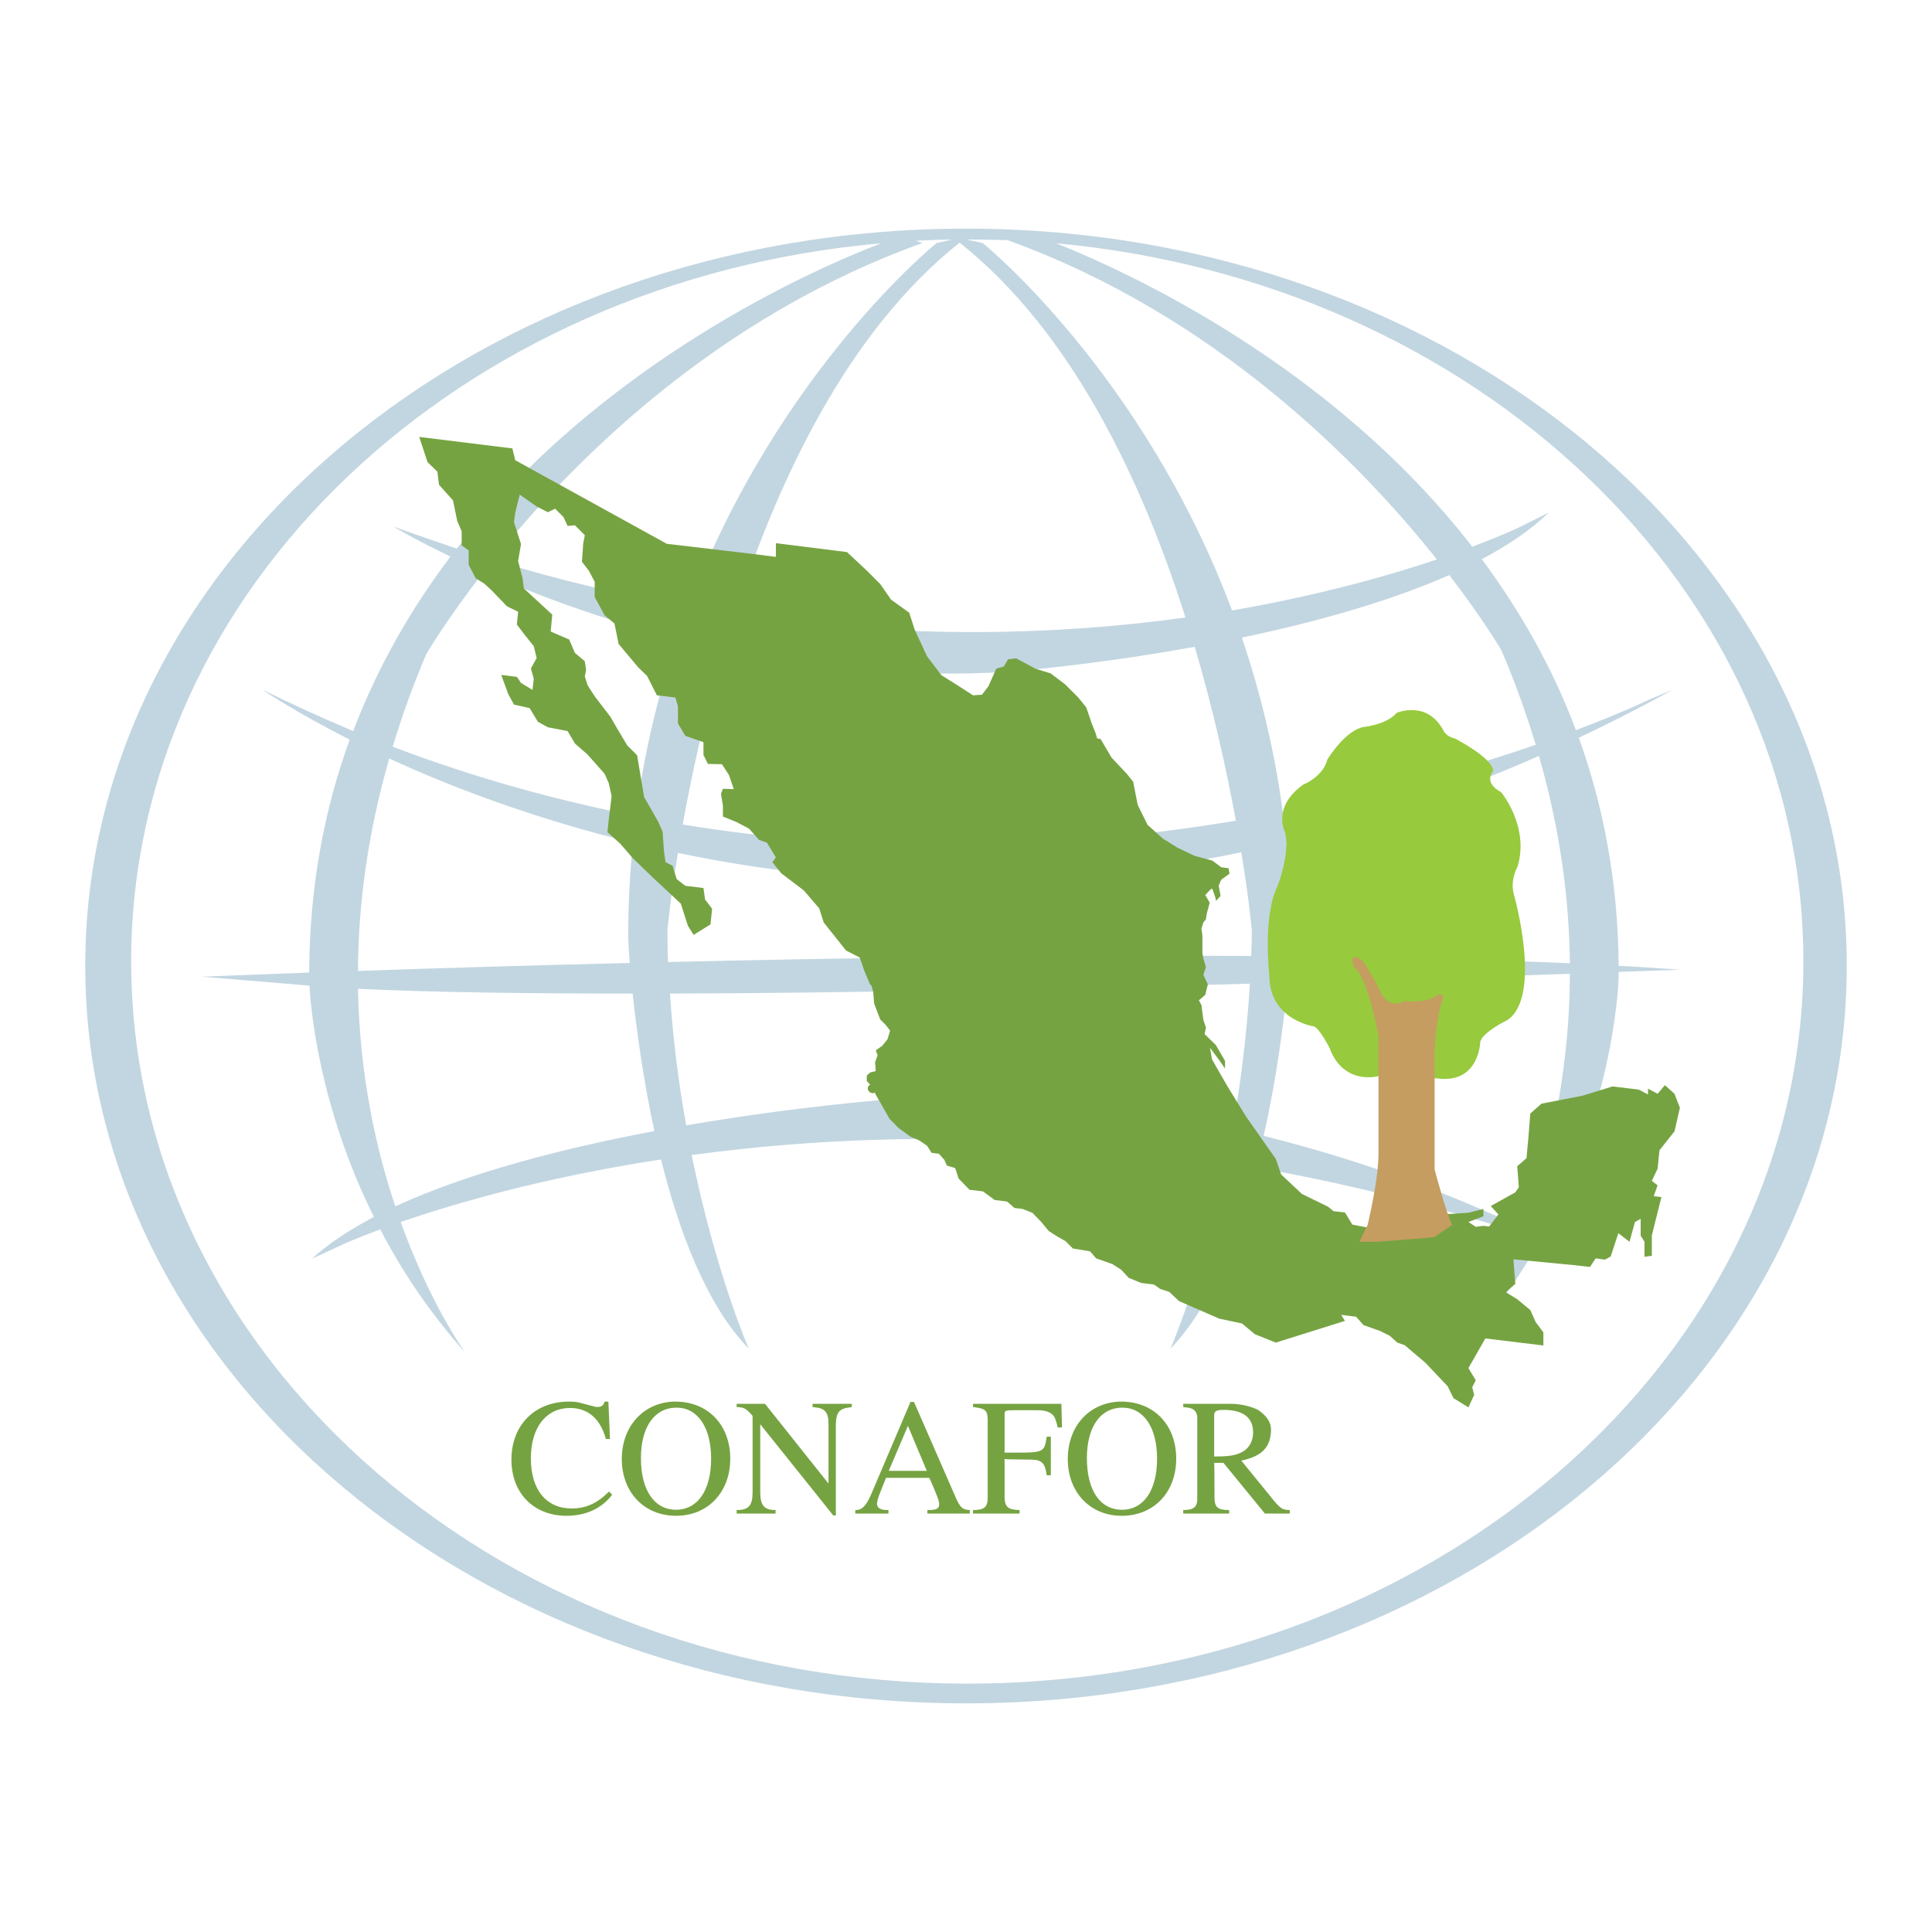
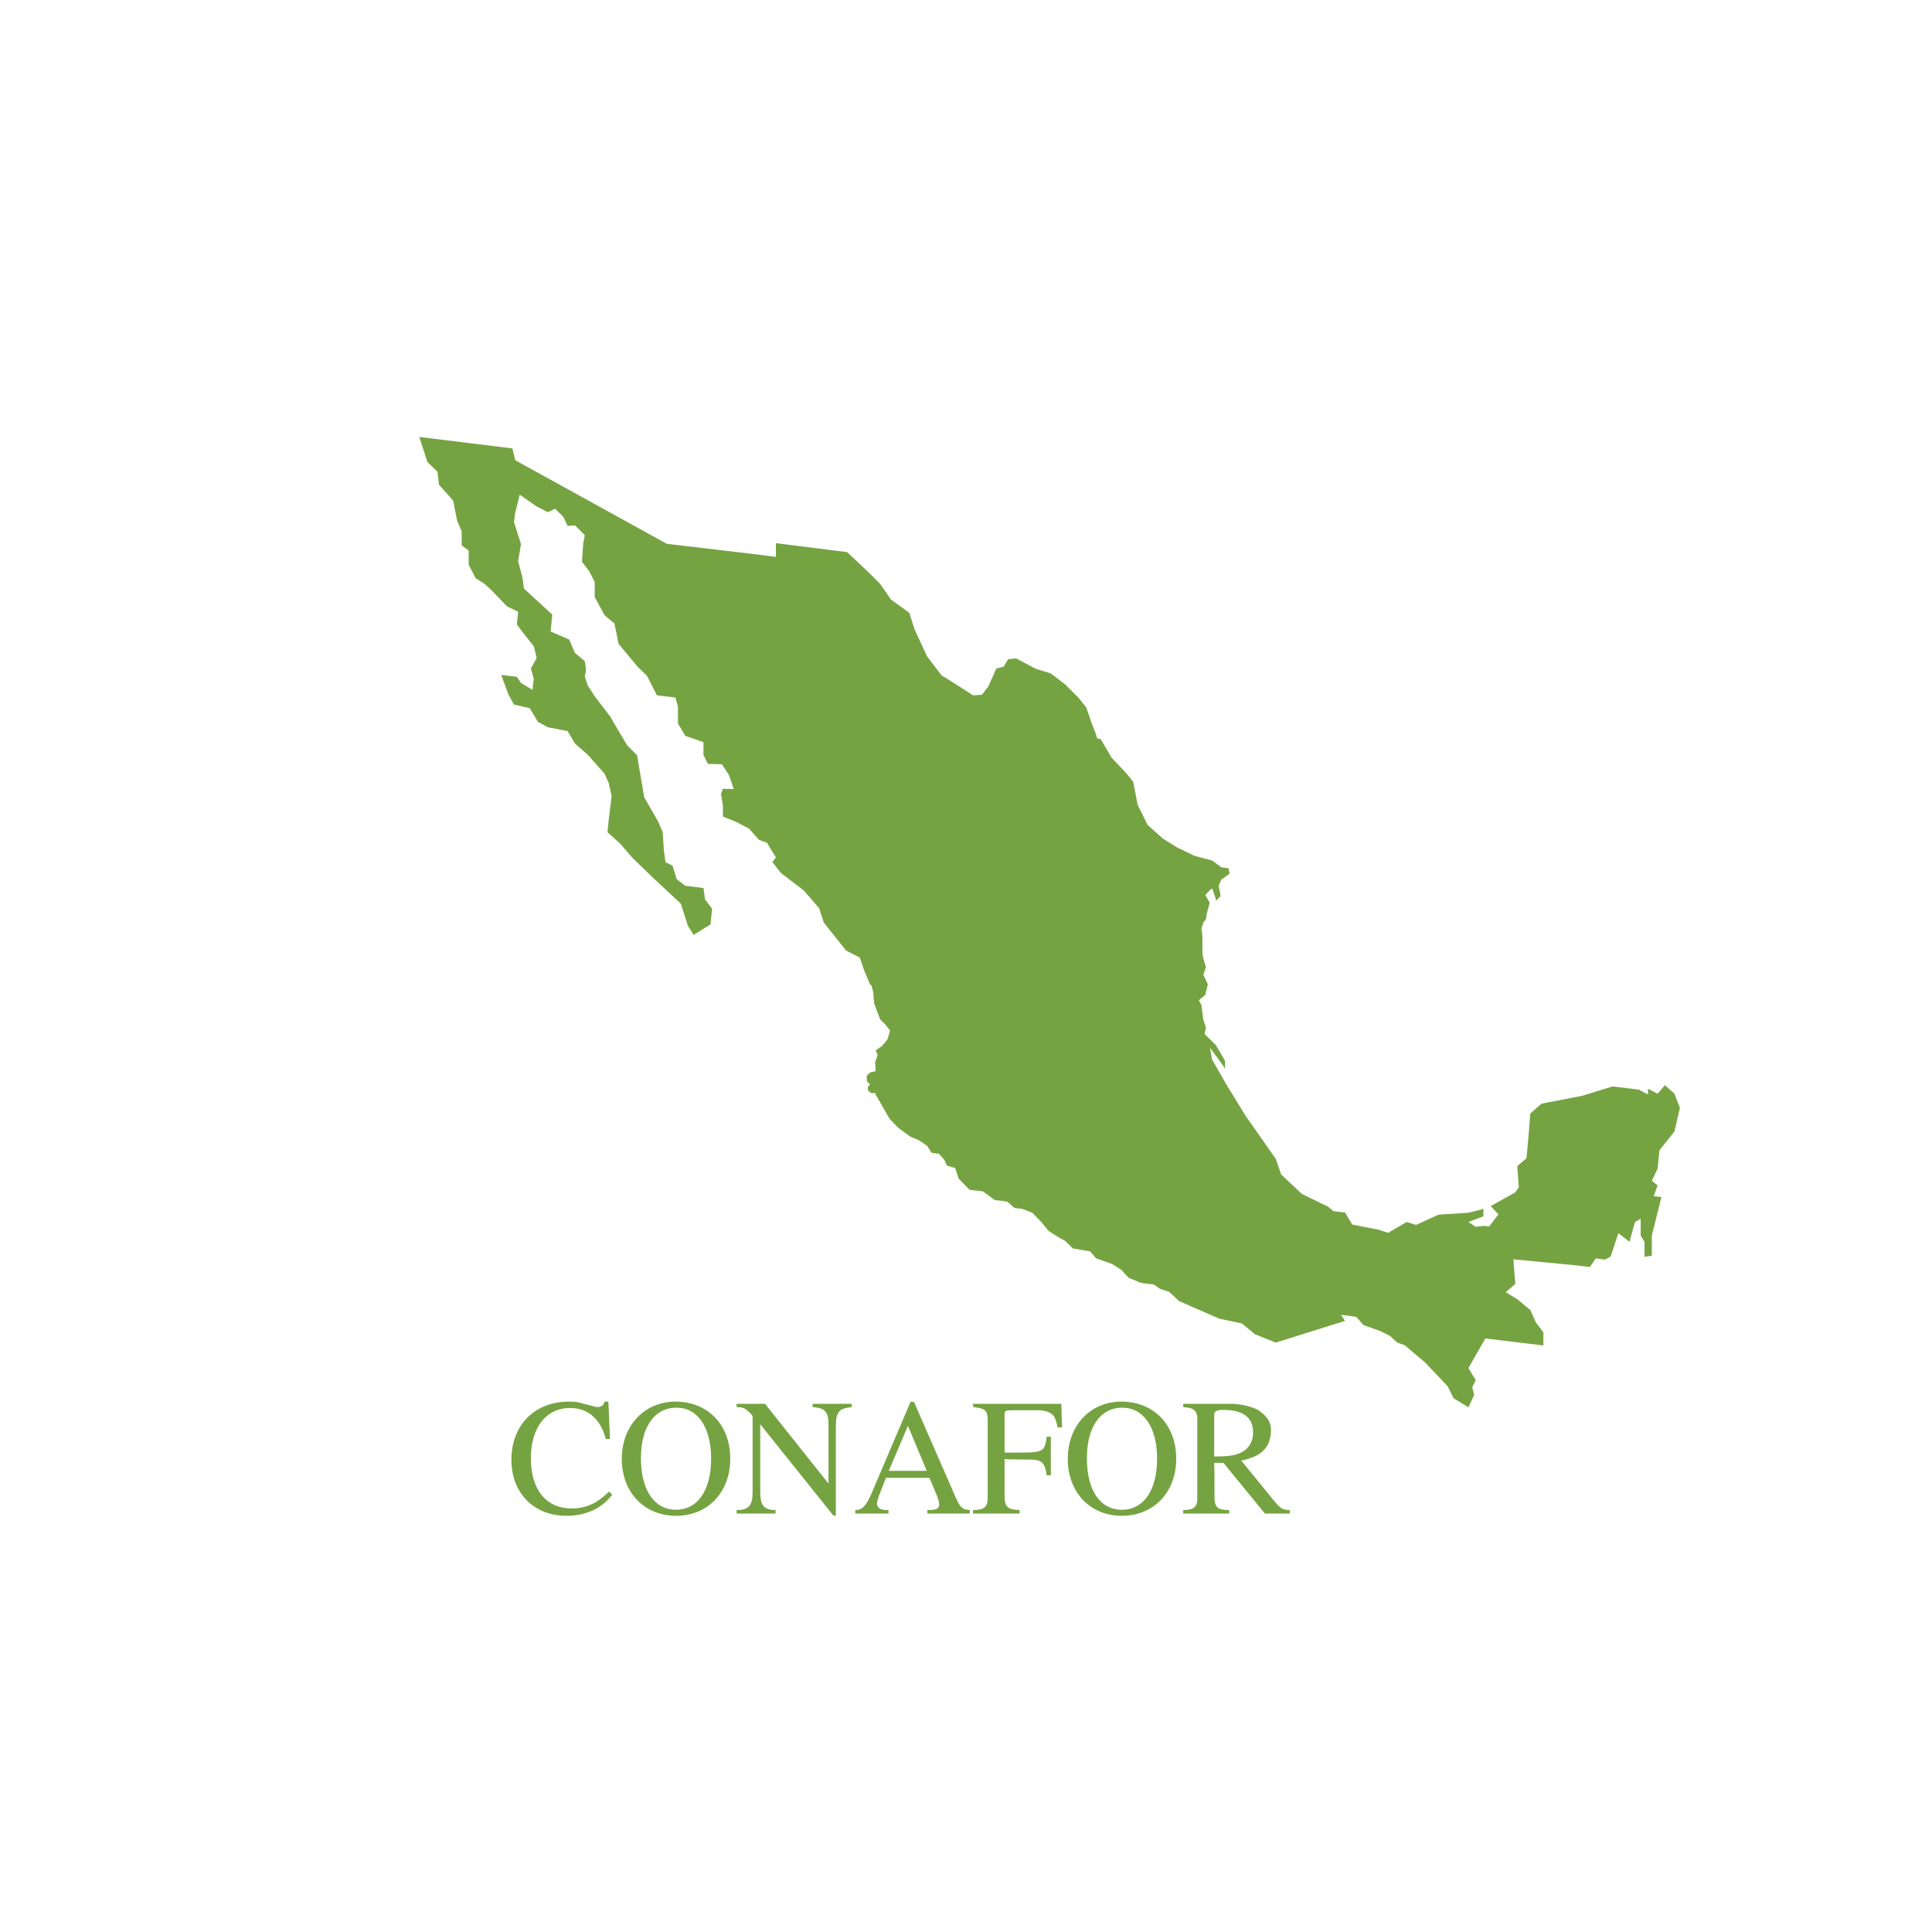
<svg xmlns="http://www.w3.org/2000/svg" version="1.0" id="Layer_1" x="0px" y="0px" width="192.756px" height="192.756px" viewBox="0 0 192.756 192.756" enable-background="new 0 0 192.756 192.756" xml:space="preserve">
  <g>
-     <polygon fill-rule="evenodd" clip-rule="evenodd" fill="#FFFFFF" points="0,0 192.756,0 192.756,192.756 0,192.756 0,0  " />
-     <path fill-rule="evenodd" clip-rule="evenodd" fill="#FFFFFF" d="M11.05,96.298c0-40.229,38.161-72.852,85.232-72.852   c47.072,0,85.232,32.623,85.232,72.852c0,40.198-38.16,72.82-85.232,72.82C49.21,169.118,11.05,136.496,11.05,96.298L11.05,96.298z   " />
-     <path fill-rule="evenodd" clip-rule="evenodd" fill="#C2D6E1" d="M8.504,96.362c0-40.611,39.338-73.552,87.874-73.552   s87.874,32.941,87.874,73.552c0,40.643-39.338,73.583-87.874,73.583S8.504,137.005,8.504,96.362L8.504,96.362z M73.303,61.289   c17.314,2.578,32.623,2.037,44.971,0.318c-4.328-13.654-11.362-28.548-22.533-37.396C84.666,32.995,77.664,47.73,73.303,61.289   L73.303,61.289z M127.982,81.021c10.344-1.973,18.969-4.551,25.238-6.715c-0.923-3.056-2.037-6.175-3.405-9.389   c0,0-1.751-3.023-5.22-7.543c-6.206,2.737-13.686,4.774-20.688,6.238C125.69,68.927,127.154,74.72,127.982,81.021L127.982,81.021z    M68.116,82.263c20.433,3.342,39.498,2.228,55.188-0.382c-0.892-4.838-2.196-10.885-4.106-17.346   c-10.216,1.846-18.428,2.482-18.428,2.482c-10.343,0.637-20.05-0.414-28.548-2.228C70.312,71.314,68.975,77.425,68.116,82.263   L68.116,82.263z M39.185,74.497c8.18,3.119,16.327,5.347,24.252,6.906c0.828-6.397,2.292-12.317,4.106-17.696   c-7.83-1.973-14.418-4.52-19.288-6.652c-3.787,4.87-5.729,8.211-5.729,8.211C41.19,68.418,40.076,71.505,39.185,74.497   L39.185,74.497z M63.119,99.131c-10.502,0-20.019-0.127-27.403-0.478c0.159,8.562,1.782,15.914,3.724,21.706   c7.448-3.438,17.059-5.856,25.844-7.511C64.169,107.66,63.501,102.728,63.119,99.131L63.119,99.131z M124.704,98.145   c-18.142,0.478-39.338,0.923-57.861,0.986c0.318,4.742,0.891,9.166,1.623,13.145c11.298-1.941,20.465-2.609,20.465-2.609   c12.508-0.7,24.125,0.731,34.055,2.928C123.749,108.233,124.386,103.364,124.704,98.145L124.704,98.145z M156.626,97.158   c-7.002,0.223-16.899,0.572-28.167,0.891c-0.35,3.724-1.05,9.389-2.387,15.277c12.158,3.023,21.388,7.065,25.907,9.261   C154.398,116.222,156.595,107.533,156.626,97.158L156.626,97.158z M128.682,95.407c9.962,0.095,19.446,0.318,27.944,0.7   c-0.063-6.333-0.955-13.272-3.087-20.688c-8.657,3.819-17.091,6.62-25.207,8.593c0.318,3.056,0.478,6.27,0.478,9.548   C128.81,93.561,128.777,94.229,128.682,95.407L128.682,95.407z M66.651,95.98c17.919-0.414,38.733-0.732,58.18-0.604   c0.032-0.828,0.063-1.687,0.063-2.515c0,0-0.254-3.023-1.05-7.829c-21.516,4.487-40.675,3.31-56.207,0.063   c-0.795,4.774-1.05,7.766-1.05,7.766C66.588,93.911,66.62,94.962,66.651,95.98L66.651,95.98z M35.716,96.871   c7.256-0.254,16.614-0.541,27.117-0.796c-0.127-1.591-0.159-2.514-0.159-2.514c0-3.278,0.159-6.429,0.478-9.484   c-9.93-2.419-18.173-5.569-24.316-8.402C36.639,83.313,35.748,90.41,35.716,96.871L35.716,96.871z M96.41,23.892l1.624,0.35   c0,0,15.945,12.826,24.889,36.665c8.593-1.496,15.531-3.437,20.433-5.092c-7.639-9.612-22.056-24.348-42.839-31.858   c-1.337-0.032-2.674-0.064-4.01-0.064H96.41L96.41,23.892z M91.349,24.02l0.7,0.223C71.33,31.658,56.944,46.235,49.21,55.878   c6.715,2.037,13.208,3.565,19.478,4.679C77.664,36.941,93.45,24.242,93.45,24.242l1.56-0.35   C93.8,23.924,92.559,23.956,91.349,24.02L91.349,24.02z M20.153,97.444c0,0,3.978-0.159,10.693-0.414   c0.032-8.593,1.528-16.327,4.042-23.233c-5.634-2.864-8.721-4.997-8.721-4.997c3.023,1.496,6.047,2.864,9.071,4.138   c2.482-6.524,5.856-12.317,9.707-17.409c-3.66-1.75-5.696-2.992-5.696-2.992c2.132,0.764,4.233,1.496,6.333,2.196   c14.641-18.746,35.837-27.976,42.33-30.458c-42.043,3.692-74.825,34.373-74.825,71.643c0,39.784,37.333,72.056,83.418,72.056   s83.418-32.272,83.418-72.056c0-37.174-32.654-67.792-74.539-71.643c7.479,2.992,27.53,12.253,41.502,30.268   c3.151-1.178,4.838-2.005,4.838-2.005l2.801-1.4c-1.782,1.719-4.073,3.278-6.684,4.646c3.724,5.029,7.002,10.694,9.389,17.059   c4.647-1.75,7.193-2.992,7.193-2.992l2.482-1.05c-3.15,1.75-6.302,3.342-9.389,4.806c2.45,6.779,3.915,14.354,3.979,22.756   c2.132,0.096,4.169,0.255,6.11,0.382c0,0-2.196,0.096-6.11,0.223v0.478c0,0-0.224,12.444-7.702,26.034   c0.859,0.445,1.305,0.7,1.305,0.7l-1.433-0.478c-2.005,3.597-4.551,7.32-7.733,10.854c0,0,3.023-4.138,5.855-11.49   c-9.166-2.96-18.014-5.092-26.447-6.588c-1.814,7.002-4.52,13.908-8.562,18.078c0,0,3.15-7.161,5.538-18.588   c-20.72-3.31-38.925-2.673-53.311-0.731c2.419,11.84,5.697,19.319,5.697,19.319c-4.201-4.329-6.938-11.617-8.753-18.874   c-11.68,1.782-20.592,4.393-25.971,6.238c2.992,8.307,6.429,13.018,6.429,13.018c-3.596-4.042-6.365-8.212-8.466-12.285   c-2.482,0.923-3.788,1.527-3.788,1.527l-3.023,1.4c1.655-1.527,3.756-2.896,6.174-4.169c-5.442-10.949-6.301-20.72-6.429-23.075   L20.153,97.444L20.153,97.444z" />
-     <path fill-rule="evenodd" clip-rule="evenodd" fill="#97CA3D" d="M137.625,107.342c0,0-3.564,1.082-4.996-2.832   c0,0-0.987-1.91-1.528-2.101c0,0-4.455-0.637-4.455-5.061c0,0-0.7-5.888,0.827-8.975c0,0,1.273-3.247,0.732-5.347   c0,0-1.337-2.482,1.813-4.742c0,0,1.974-0.764,2.419-2.514c0,0,1.91-3.183,3.915-3.278c0,0,2.101-0.286,2.992-1.369   c0,0,3.087-1.336,4.71,1.846c0,0,0.286,0.541,1.082,0.7c0,0,3.915,2.005,3.819,3.278c0,0-1.019,1.114,0.827,2.101   c0,0,2.833,3.437,1.623,7.416c0,0-0.795,1.368-0.35,2.833c0,0,2.864,10.122-0.669,12.476c0,0-2.514,1.21-2.705,2.196   c0,0-0.095,4.169-4.265,3.628L137.625,107.342L137.625,107.342z" />
    <path fill-rule="evenodd" clip-rule="evenodd" fill="#76A342" d="M45.614,51.963L45.2,49.927l-1.4-1.56l-0.159-1.305l-0.986-0.955   l-0.828-2.514l9.293,1.146l0.287,1.178l15.118,8.338l8.37,0.987l2.515,0.318v-1.369l7.097,0.891l1.973,1.846l1.337,1.337   l1.083,1.56l1.813,1.305l0.542,1.687l1.241,2.673l1.432,1.878l1.624,1.019l1.527,0.986l0.892-0.063l0.636-0.828l0.796-1.782   l0.732-0.191l0.445-0.732l0.796-0.095l1.973,1.05l1.465,0.446l1.432,1.082l1.337,1.337l0.796,0.987l0.541,1.591l0.382,0.955   l0.159,0.541l0.35,0.063l1.082,1.846l1.528,1.623l0.637,0.795l0.445,2.292l0.986,2.005l1.528,1.369l1.432,0.891l1.719,0.828   l1.782,0.477l0.892,0.668l0.731,0.096l0.096,0.541l-0.827,0.604l-0.255,0.605l0.19,1.019l-0.445,0.477l-0.096-0.382l-0.286-0.827   l-0.159,0.063l-0.541,0.573l0.445,0.764l-0.286,1.05l-0.096,0.605l-0.255,0.318l-0.19,0.604l0.096,0.732v1.719l0.095,0.541   l0.255,0.859l-0.255,0.765l0.446,0.954l-0.255,1.05l-0.637,0.541l0.255,0.478l0.19,1.465l0.255,0.764l-0.127,0.668l1.114,1.082   l0.923,1.592v0.764l-0.573-0.828l-0.923-1.241l0.19,1.146l1.496,2.609l1.878,3.056l2.992,4.265l0.541,1.56l2.068,1.941l2.61,1.273   l0.54,0.445l1.146,0.127l0.731,1.21l2.61,0.509l0.955,0.318l1.846-1.082l0.954,0.286l2.229-1.018l0.923-0.064l2.068-0.127   l1.496-0.382v0.731l-1.496,0.573l0.732,0.478l0.764-0.096l0.573,0.063l0.923-1.209l-0.764-0.828l2.45-1.368l0.351-0.509   l-0.159-2.101l0.923-0.796l0.19-2.037l0.191-2.419l1.114-0.986l4.105-0.796l2.991-0.923l2.61,0.318l0.923,0.478v-0.573l0.955,0.509   l0.731-0.858l0.955,0.858l0.541,1.401l-0.541,2.354l-1.496,1.878l-0.19,1.846l-0.573,1.21l0.573,0.445l-0.382,1.082l0.764,0.096   l-0.955,3.819v2.037l-0.731,0.096v-1.496l-0.383-0.605v-1.687l-0.572,0.318l-0.541,1.974l-1.114-0.859l-0.764,2.323l-0.573,0.318   l-0.923-0.128l-0.573,0.859l-1.654-0.19l-5.983-0.573l0.19,2.451l-0.954,0.827l1.146,0.7l1.305,1.082l0.541,1.21l0.764,1.018v1.306   l-5.792-0.7l-1.688,2.96l0.732,1.209l-0.351,0.7l0.191,0.764l-0.573,1.241l-1.495-0.923l-0.573-1.178l-2.228-2.354l-2.069-1.751   l-0.731-0.255l-0.732-0.668l-0.955-0.478l-1.687-0.604l-0.732-0.828l-1.495-0.19l0.382,0.604l-6.906,2.164l-2.069-0.827   l-1.305-1.082l-2.26-0.478l-4.01-1.751l-0.987-0.923l-0.891-0.286l-0.637-0.445l-1.273-0.159l-1.241-0.51l-0.731-0.795   l-0.892-0.573l-1.623-0.573l-0.604-0.7l-1.719-0.286l-0.732-0.732l-0.795-0.445l-0.892-0.572l-0.731-0.892l-0.892-0.923   l-0.986-0.382l-0.796-0.096l-0.732-0.637l-1.241-0.159l-1.178-0.859l-1.336-0.159l-1.082-1.113l-0.35-1.051l-0.828-0.255   l-0.254-0.572l-0.542-0.604l-0.732-0.096l-0.445-0.7l-0.796-0.541l-0.891-0.382l-1.177-0.859l-0.892-0.923l-0.923-1.623   l-0.445-0.765l-0.096-0.223c-0.063,0.063-0.159,0.096-0.254,0.063c-0.255-0.031-0.446-0.254-0.446-0.477   c0-0.16,0.096-0.318,0.255-0.351l-0.351-0.382v-0.541l0.351-0.318l0.541-0.127l-0.063-0.892l0.254-0.7l-0.191-0.478l0.636-0.445   l0.542-0.668l0.254-0.86l-0.446-0.572l-0.541-0.541l-0.604-1.592l-0.096-1.178l-0.191-0.668H86.83l-0.605-1.432l-0.446-1.305   l-1.368-0.7l-2.228-2.801l-0.446-1.4l-1.527-1.783l-2.26-1.718l-0.891-1.114l0.35-0.477l-0.891-1.464l-0.796-0.286l-0.986-1.114   l-1.273-0.668l-1.337-0.541v-1.083l-0.191-1.177l0.191-0.51l1.082,0.032l-0.478-1.4l-0.7-1.082l-1.4-0.032l-0.445-0.892v-1.273   l-1.814-0.637l-0.732-1.241v-1.687l-0.254-0.891l-1.846-0.223l-0.986-1.941l-0.86-0.827l-1.973-2.355l-0.414-2.037l-0.986-0.827   l-0.987-1.814v-1.527l-0.573-1.083l-0.7-0.923l0.127-1.814l0.159-0.828l-0.986-0.986l-0.732,0.063l-0.414-0.891l-0.828-0.828   l-0.732,0.35l-1.114-0.573l-1.687-1.178l-0.445,1.783l-0.127,0.955l0.7,2.196l-0.287,1.687l0.446,1.719l0.127,1.019l2.833,2.61   l-0.159,1.687l1.846,0.796l0.573,1.336l0.986,0.828l0.127,0.859l-0.127,0.668l0.287,0.891l0.7,1.082l1.56,2.037l0.7,1.209   l0.987,1.655l0.986,0.986l0.287,1.719l0.414,2.451l1.4,2.451l0.445,1.019l0.127,1.878l0.159,1.146l0.7,0.351l0.414,1.336   l0.859,0.668l1.814,0.223l0.159,1.146l0.701,0.923l-0.159,1.56l-1.687,1.05l-0.573-0.923l-0.7-2.196l-2.801-2.61l-2.005-1.941   l-1.241-1.432l-1.273-1.146l0.127-1.241l0.287-2.355l-0.287-1.305l-0.413-0.923l-1.687-1.91l-1.273-1.114l-0.732-1.241   l-1.974-0.382l-0.986-0.541l-0.828-1.369l-1.56-0.35l-0.573-1.05l-0.7-1.91l1.559,0.191l0.414,0.604l1.146,0.7l0.127-1.114   l-0.286-1.019l0.573-1.05l-0.287-1.178l-0.987-1.241l-0.7-0.923l0.127-1.273l-1.114-0.541l-1.56-1.624l-0.7-0.636l-0.859-0.541   l-0.7-1.337v-1.432l-0.7-0.509v-1.4L45.614,51.963L45.614,51.963z" />
-     <path fill-rule="evenodd" clip-rule="evenodd" fill="#C59D61" d="M136.448,122.205c0,0,1.177-4.806,1.082-7.447v-11.426   c0,0-1.019-5.793-2.451-6.875c0,0-0.731-1.75,0.892-0.573c0,0,0.923,1.369,1.654,2.832c0,0,0.701,2.101,2.451,1.178   c0,0,2.419,0.255,3.342-0.637c0,0,0.986-0.35,0.351,0.924c0,0-0.542,2.068-0.637,4.614v11.871c0,0,1.113,4.266,1.75,5.538   l-1.813,1.241l-5.634,0.446h-1.814L136.448,122.205L136.448,122.205z" />
    <path fill-rule="evenodd" clip-rule="evenodd" fill="#76A342" d="M60.318,139.838c-0.096,0.382-0.318,0.541-0.732,0.541   c-0.063,0-0.159-0.032-0.223-0.032l-1.464-0.382c-0.287-0.096-0.668-0.127-1.146-0.127c-3.405,0-5.729,2.354-5.729,5.792   c0,3.342,2.228,5.602,5.506,5.602c1.91,0,3.501-0.732,4.551-2.101l-0.318-0.318c-1.178,1.178-2.323,1.687-3.724,1.687   c-2.546,0-4.074-1.877-4.074-4.996c0-3.088,1.527-5.029,3.915-5.029c1.782,0,3.023,1.083,3.564,3.088h0.414l-0.159-3.724H60.318   L60.318,139.838z" />
    <path fill-rule="evenodd" clip-rule="evenodd" fill="#76A342" d="M67.193,139.838c-3.023,0.127-5.156,2.482-5.156,5.729   c0,3.31,2.228,5.665,5.411,5.665s5.411-2.355,5.411-5.697c0-3.373-2.228-5.696-5.474-5.696   C67.32,139.838,67.256,139.838,67.193,139.838L67.193,139.838L67.193,139.838z M67.447,140.442h0.064   c2.1,0,3.437,1.973,3.437,5.092c0,3.151-1.337,5.093-3.501,5.093s-3.501-1.941-3.501-5.156   C63.946,142.384,65.283,140.474,67.447,140.442L67.447,140.442L67.447,140.442z" />
    <path fill-rule="evenodd" clip-rule="evenodd" fill="#76A342" d="M73.495,140.061v0.318c0.732,0.031,0.891,0.127,1.464,0.731   l0.127,0.159v7.606c0,1.337-0.382,1.782-1.591,1.782v0.351h3.883v-0.351c-1.146,0-1.528-0.477-1.528-1.782v-6.778l7.288,9.102   h0.255v-8.943c0-1.336,0.318-1.718,1.4-1.846l0.191-0.031v-0.318h-3.915v0.318l0.254,0.031c0.987,0.096,1.337,0.51,1.337,1.655   v5.951l-6.333-7.956H73.495L73.495,140.061z" />
    <path fill-rule="evenodd" clip-rule="evenodd" fill="#76A342" d="M90.84,139.869l-3.915,9.198c-0.509,1.178-0.923,1.591-1.56,1.591   h-0.032v0.351h3.31v-0.351h-0.159c-0.637,0-0.987-0.223-0.987-0.636v-0.032c0.032-0.223,0.064-0.414,0.159-0.637   c0-0.063,0.223-0.604,0.668-1.719l0.063-0.19h4.329c0.032,0.096,0.064,0.159,0.096,0.19c0.668,1.56,0.891,2.101,0.891,2.451   c0,0.445-0.287,0.572-1.114,0.572h-0.064v0.351h4.233v-0.351c-0.7-0.031-0.955-0.223-1.4-1.24l-4.169-9.549H90.84L90.84,139.869z    M90.585,142.256l1.878,4.488h-3.788L90.585,142.256L90.585,142.256z" />
    <path fill-rule="evenodd" clip-rule="evenodd" fill="#76A342" d="M97.078,140.061v0.318c0.096,0,0.159,0,0.223,0.031   c1.019,0.128,1.241,0.351,1.241,1.273v7.734c0,0.954-0.35,1.24-1.464,1.24v0.351h4.646v-0.351   c-1.178-0.031-1.495-0.317-1.495-1.368v-0.478v-3.246l0.382,0.031l2.323,0.032c1.019,0.032,1.337,0.351,1.495,1.56h0.414v-3.852   h-0.414l-0.031,0.224c-0.191,1.272-0.414,1.368-2.833,1.368c-0.445,0-0.859,0-1.336,0v-3.851c0-0.351,0.063-0.383,1.241-0.383   c0.7,0,1.368,0,1.909,0c0.604,0,0.986,0.064,1.305,0.224c0.445,0.223,0.573,0.445,0.796,1.272c0,0.063,0,0.128,0.032,0.223h0.445   l-0.063-2.354H97.078L97.078,140.061z" />
    <path fill-rule="evenodd" clip-rule="evenodd" fill="#76A342" d="M111.687,139.838c-3.056,0.127-5.155,2.482-5.155,5.729   c0,3.31,2.228,5.665,5.378,5.665c3.215,0,5.442-2.355,5.442-5.697c0-3.373-2.228-5.696-5.474-5.696   C111.814,139.838,111.75,139.838,111.687,139.838L111.687,139.838L111.687,139.838z M111.909,140.442h0.063   c2.133,0,3.47,1.973,3.47,5.092c0,3.151-1.337,5.093-3.501,5.093c-2.196,0-3.501-1.941-3.501-5.156   C108.44,142.384,109.777,140.474,111.909,140.442L111.909,140.442L111.909,140.442z" />
    <path fill-rule="evenodd" clip-rule="evenodd" fill="#76A342" d="M118.052,140.061v0.318l0.191,0.031l0.318,0.032   c0.572,0.096,0.891,0.414,0.891,1.05v8.084c0,0.796-0.413,1.082-1.4,1.082v0.351h4.583v-0.351c-1.178,0-1.464-0.286-1.464-1.305   c0-1.56,0-2.705-0.032-3.405h0.924l4.138,5.061h2.481v-0.351c-0.795-0.031-0.923-0.095-2.036-1.495l-2.801-3.438   c2.132-0.446,2.864-1.369,2.96-2.896c0.063-0.954-0.445-1.56-1.241-2.133c-0.604-0.35-1.814-0.636-2.674-0.636H118.052   L118.052,140.061z M121.139,145.312v-4.137c0-0.383,0.255-0.51,0.924-0.51c1.973,0,2.96,0.764,2.96,2.26   c0,0.827-0.382,1.527-0.987,1.878C123.335,145.216,122.667,145.312,121.139,145.312L121.139,145.312L121.139,145.312z" />
  </g>
</svg>